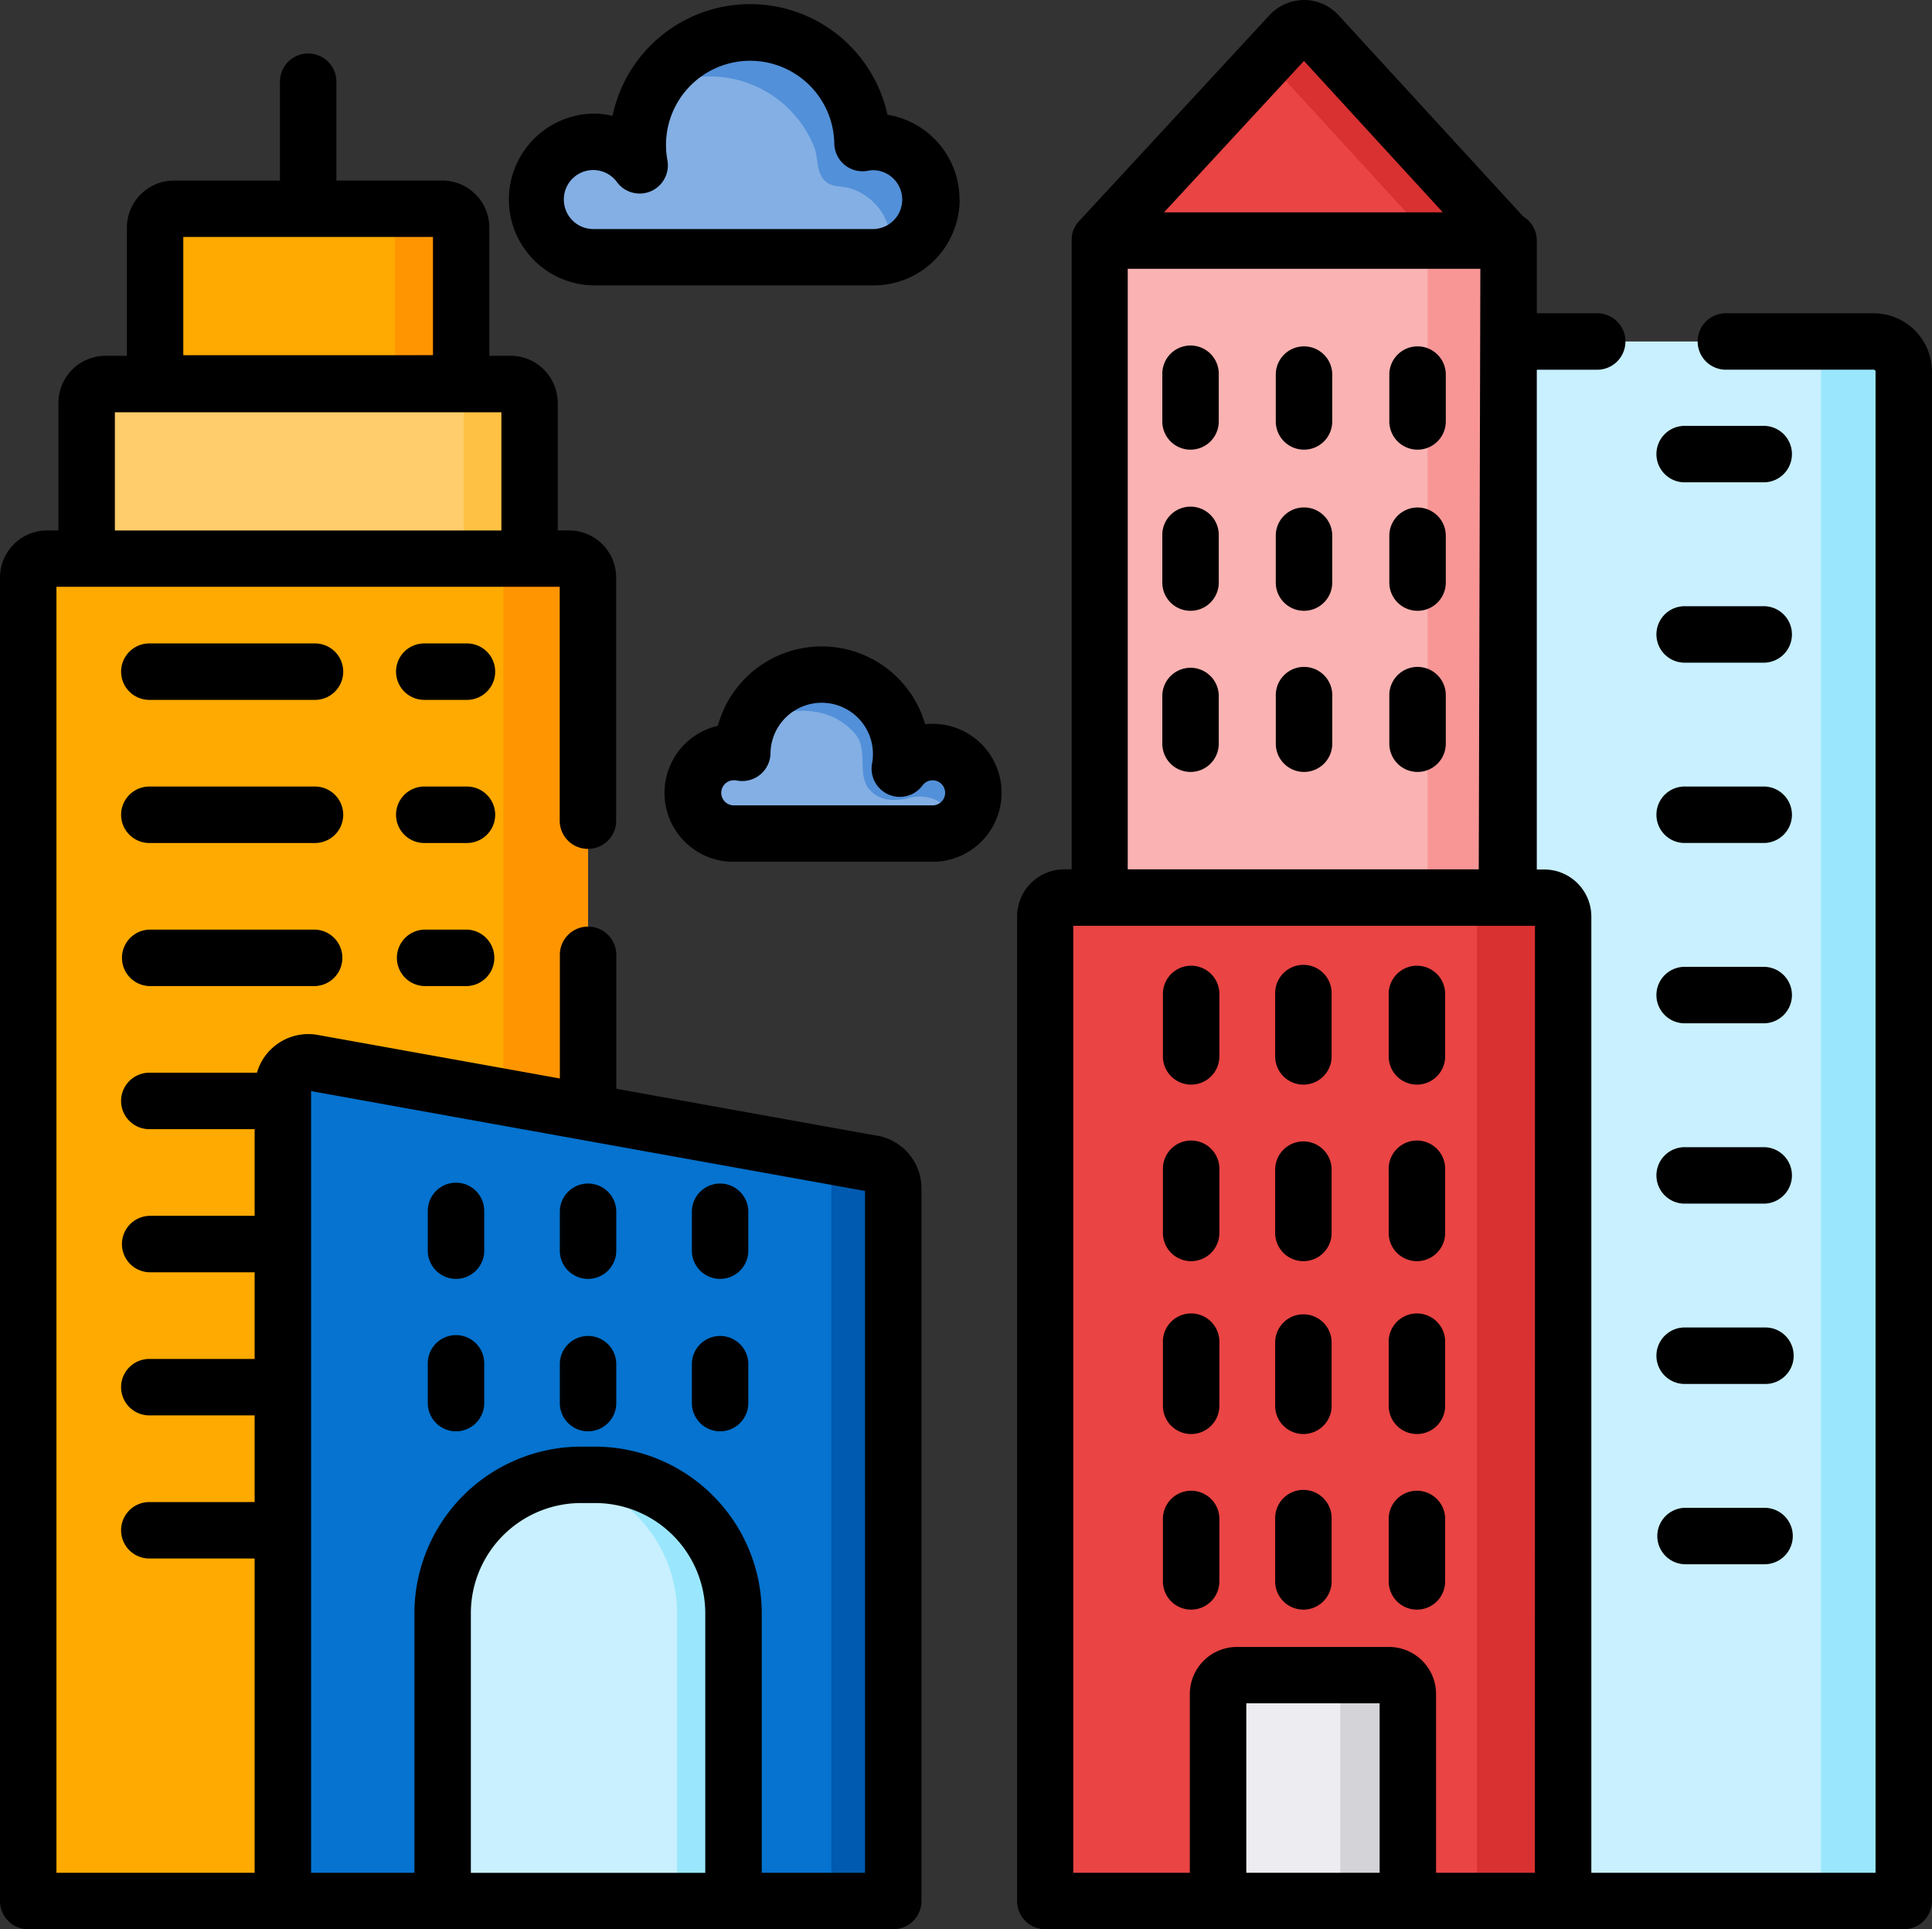
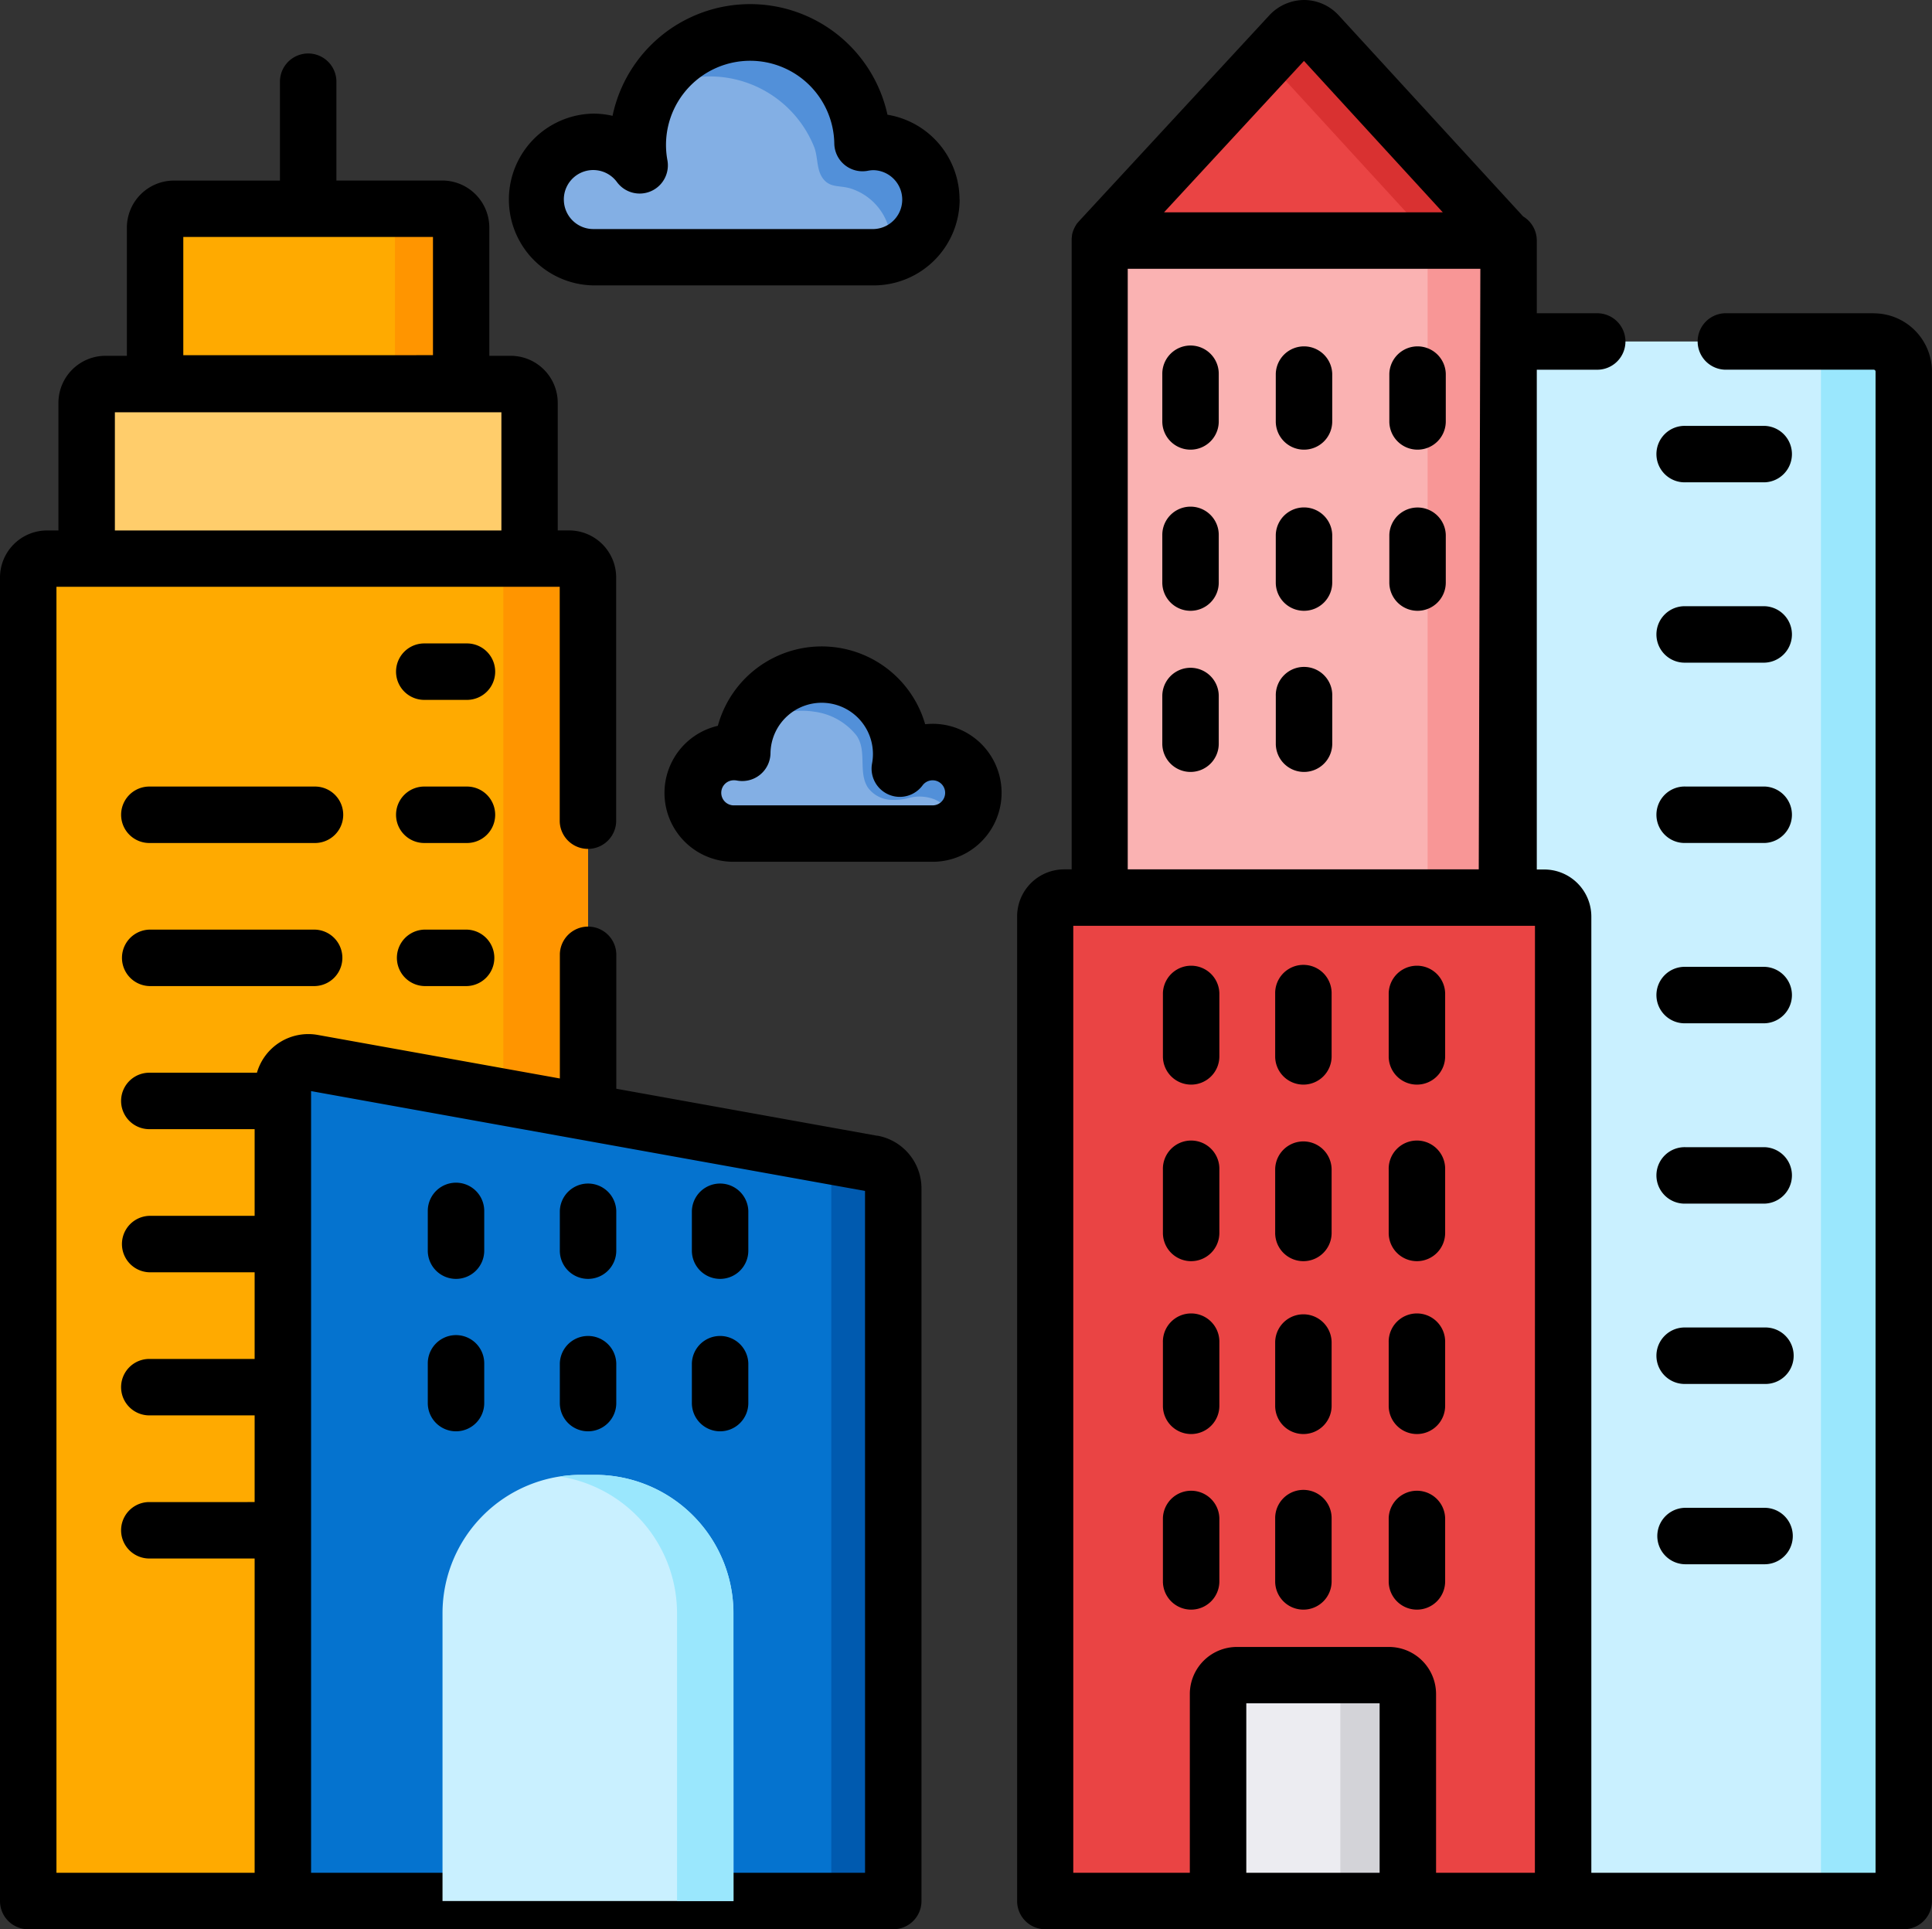
<svg xmlns="http://www.w3.org/2000/svg" width="72.938" height="72.832" viewBox="0 0 72.938 72.832">
  <rect x="0" y="0" width="72.938" height="72.832" fill="#333333" stroke="none" />
  <g id="architecture-and-city" transform="translate(0 -0.5)">
    <path id="Path_35" data-name="Path 35" d="M28.616,199.223H7.481V149.258a.71.71,0,0,1,.71-.711H27.906a.711.711,0,0,1,.711.711Zm0,0" transform="translate(-6.415 -126.957)" fill="#fa0" />
    <path id="Path_36" data-name="Path 36" d="M132.285,149.257v49.964h-3.2V149.257a.711.711,0,0,0-.71-.711h3.2A.711.711,0,0,1,132.285,149.257Zm0,0" transform="translate(-110.084 -126.956)" fill="#ff9500" />
    <path id="Path_37" data-name="Path 37" d="M414.341,149.864H399.36V90.989H413.2a1.137,1.137,0,0,1,1.137,1.137Zm0,0" transform="translate(-342.468 -77.598)" fill="#c9f0ff" />
    <path id="Path_38" data-name="Path 38" d="M485.694,149.864h-3.127V90.989h1.991a1.137,1.137,0,0,1,1.136,1.137Zm0,0" transform="translate(-413.822 -77.598)" fill="#9ae7fd" />
    <path id="Path_39" data-name="Path 39" d="M296.489,276.237h-19.56V239.066a.71.71,0,0,1,.71-.711h18.14a.71.71,0,0,1,.71.711Zm0,0" transform="translate(-237.478 -203.971)" fill="#ea4444" />
-     <path id="Path_40" data-name="Path 40" d="M390.4,239.062v37.171h-3.249V239.062a.711.711,0,0,0-.711-.711h3.249A.71.71,0,0,1,390.4,239.062Zm0,0" transform="translate(-331.393 -203.968)" fill="#d93131" />
    <path id="Path_41" data-name="Path 41" d="M306.822,89.053H291.379V64.25h15.443Zm0,0" transform="translate(-249.87 -54.668)" fill="#fab2b2" />
    <path id="Path_42" data-name="Path 42" d="M381.385,89.053h-3.057V64.25h3.057Zm0,0" transform="translate(-324.432 -54.668)" fill="#f89696" />
    <path id="Path_43" data-name="Path 43" d="M306.761,16l-7.14-7.786a.71.71,0,0,0-1.045,0L291.379,16Zm0,0" transform="translate(-249.869 -6.414)" fill="#ea4444" />
    <path id="Path_44" data-name="Path 44" d="M344.721,15.995H341.9l-6.254-6.821.892-.966a.71.71,0,0,1,1.046,0Zm0,0" transform="translate(-287.829 -6.413)" fill="#d93131" />
    <path id="Path_45" data-name="Path 45" d="M369.253,95.966a1.065,1.065,0,0,1-1.066-1.065V93.1a1.066,1.066,0,0,1,2.131,0v1.8A1.066,1.066,0,0,1,369.253,95.966Zm0,0" transform="translate(-315.736 -78.491)" />
    <path id="Path_46" data-name="Path 46" d="M369.253,138.669a1.065,1.065,0,0,1-1.066-1.066v-1.8a1.066,1.066,0,0,1,2.131,0v1.8A1.066,1.066,0,0,1,369.253,138.669Zm0,0" transform="translate(-315.736 -115.111)" />
-     <path id="Path_47" data-name="Path 47" d="M369.253,181.373a1.065,1.065,0,0,1-1.066-1.066v-1.8a1.066,1.066,0,1,1,2.131,0v1.8A1.066,1.066,0,0,1,369.253,181.373Zm0,0" transform="translate(-315.736 -151.732)" />
    <path id="Path_48" data-name="Path 48" d="M339.167,95.966A1.065,1.065,0,0,1,338.1,94.9V93.1a1.066,1.066,0,0,1,2.131,0v1.8A1.065,1.065,0,0,1,339.167,95.966Zm0,0" transform="translate(-289.936 -78.491)" />
    <path id="Path_49" data-name="Path 49" d="M339.167,138.669A1.065,1.065,0,0,1,338.1,137.6v-1.8a1.066,1.066,0,0,1,2.131,0v1.8A1.065,1.065,0,0,1,339.167,138.669Zm0,0" transform="translate(-289.936 -115.111)" />
    <path id="Path_50" data-name="Path 50" d="M339.167,181.373a1.065,1.065,0,0,1-1.066-1.066v-1.8a1.066,1.066,0,1,1,2.131,0v1.8A1.065,1.065,0,0,1,339.167,181.373Zm0,0" transform="translate(-289.936 -151.732)" />
    <path id="Path_51" data-name="Path 51" d="M309.085,95.966a1.065,1.065,0,0,1-1.065-1.065V93.1a1.065,1.065,0,1,1,2.131,0v1.8A1.065,1.065,0,0,1,309.085,95.966Zm0,0" transform="translate(-264.14 -78.491)" />
    <path id="Path_52" data-name="Path 52" d="M309.085,138.669a1.065,1.065,0,0,1-1.065-1.066v-1.8a1.065,1.065,0,1,1,2.131,0v1.8A1.065,1.065,0,0,1,309.085,138.669Zm0,0" transform="translate(-264.14 -115.111)" />
    <path id="Path_53" data-name="Path 53" d="M309.085,181.373a1.065,1.065,0,0,1-1.065-1.066v-1.8a1.065,1.065,0,1,1,2.131,0v1.8A1.065,1.065,0,0,1,309.085,181.373Zm0,0" transform="translate(-264.14 -151.732)" />
    <path id="Path_54" data-name="Path 54" d="M369.085,260.708a1.065,1.065,0,0,1-1.066-1.066v-2.389a1.066,1.066,0,0,1,2.131,0v2.389A1.065,1.065,0,0,1,369.085,260.708Zm0,0" transform="translate(-315.592 -219.263)" />
    <path id="Path_55" data-name="Path 55" d="M369.085,307.489a1.065,1.065,0,0,1-1.066-1.066v-2.389a1.066,1.066,0,1,1,2.131,0v2.389A1.065,1.065,0,0,1,369.085,307.489Zm0,0" transform="translate(-315.592 -259.379)" />
    <path id="Path_56" data-name="Path 56" d="M369.085,353.305a1.065,1.065,0,0,1-1.066-1.066v-2.388a1.066,1.066,0,1,1,2.131,0v2.389A1.065,1.065,0,0,1,369.085,353.305Zm0,0" transform="translate(-315.592 -298.669)" />
    <path id="Path_57" data-name="Path 57" d="M369.085,399.837a1.066,1.066,0,0,1-1.066-1.066v-2.389a1.066,1.066,0,0,1,2.131,0v2.389A1.066,1.066,0,0,1,369.085,399.837Zm0,0" transform="translate(-315.592 -338.572)" />
    <path id="Path_58" data-name="Path 58" d="M338.995,260.708a1.065,1.065,0,0,1-1.065-1.066v-2.389a1.065,1.065,0,1,1,2.131,0v2.389A1.065,1.065,0,0,1,338.995,260.708Zm0,0" transform="translate(-289.789 -219.263)" />
    <path id="Path_59" data-name="Path 59" d="M338.995,307.489a1.065,1.065,0,0,1-1.065-1.066v-2.389a1.065,1.065,0,1,1,2.131,0v2.389A1.065,1.065,0,0,1,338.995,307.489Zm0,0" transform="translate(-289.789 -259.379)" />
    <path id="Path_60" data-name="Path 60" d="M338.995,353.305a1.065,1.065,0,0,1-1.065-1.066v-2.388a1.065,1.065,0,1,1,2.131,0v2.389A1.065,1.065,0,0,1,338.995,353.305Zm0,0" transform="translate(-289.789 -298.669)" />
    <path id="Path_61" data-name="Path 61" d="M338.995,399.837a1.066,1.066,0,0,1-1.065-1.066v-2.389a1.065,1.065,0,1,1,2.131,0v2.389A1.066,1.066,0,0,1,338.995,399.837Zm0,0" transform="translate(-289.789 -338.572)" />
    <path id="Path_62" data-name="Path 62" d="M309.249,260.708a1.065,1.065,0,0,1-1.066-1.066v-2.389a1.066,1.066,0,0,1,2.131,0v2.389A1.065,1.065,0,0,1,309.249,260.708Zm0,0" transform="translate(-264.28 -219.263)" />
    <path id="Path_63" data-name="Path 63" d="M309.249,307.489a1.065,1.065,0,0,1-1.066-1.066v-2.389a1.066,1.066,0,1,1,2.131,0v2.389A1.065,1.065,0,0,1,309.249,307.489Zm0,0" transform="translate(-264.28 -259.379)" />
    <path id="Path_64" data-name="Path 64" d="M309.249,353.305a1.065,1.065,0,0,1-1.066-1.066v-2.388a1.066,1.066,0,1,1,2.131,0v2.389A1.065,1.065,0,0,1,309.249,353.305Zm0,0" transform="translate(-264.28 -298.669)" />
    <path id="Path_65" data-name="Path 65" d="M309.249,399.837a1.066,1.066,0,0,1-1.066-1.066v-2.389a1.066,1.066,0,0,1,2.131,0v2.389A1.066,1.066,0,0,1,309.249,399.837Zm0,0" transform="translate(-264.28 -338.572)" />
    <path id="Path_66" data-name="Path 66" d="M329.962,452.945H322.8v-7.816a.71.71,0,0,1,.71-.711h5.744a.711.711,0,0,1,.711.711Zm0,0" transform="translate(-276.812 -380.679)" fill="#ececf1" />
    <path id="Path_67" data-name="Path 67" d="M353.474,445.132v7.815h-2.549v-7.815a.71.71,0,0,0-.71-.71h2.549A.71.71,0,0,1,353.474,445.132Zm0,0" transform="translate(-300.324 -380.682)" fill="#d3d3d8" />
    <path id="Path_68" data-name="Path 68" d="M301.8,12.325h-5.612a1.066,1.066,0,0,0,0,2.131H301.8a.071.071,0,0,1,.071.071V71.2H291.141V35.1a1.778,1.778,0,0,0-1.776-1.776h-.283V14.457h2.248a1.066,1.066,0,1,0,0-2.131h-2.248V9.582a1.064,1.064,0,0,0-.516-.912L281.6,1.076A1.782,1.782,0,0,0,280.3.5a1.809,1.809,0,0,0-1.308.57h0l-7.2,7.788-.011.014a1.068,1.068,0,0,0-.083.1l0,.006a1.079,1.079,0,0,0-.07.121l-.012.026a1.108,1.108,0,0,0-.05.125.008.008,0,0,0,0,0,1.006,1.006,0,0,0-.033.136c0,.01,0,.02,0,.03a1.058,1.058,0,0,0-.011.111c0,.011,0,.021,0,.032s0,.01,0,.015V33.319h-.283a1.778,1.778,0,0,0-1.776,1.776V72.266a1.065,1.065,0,0,0,1.066,1.065h32.422A1.065,1.065,0,0,0,304,72.266V14.528a2.2,2.2,0,0,0-2.2-2.2ZM280.292,2.8l5.241,5.716H275.009Zm-6.653,7.847h13.312l-.06,22.672H273.639ZM283.148,71.2h-5.033v-6.4h5.033Zm5.862,0h-3.731V64.45a1.778,1.778,0,0,0-1.776-1.776h-5.744a1.778,1.778,0,0,0-1.776,1.776V71.2h-4.4V35.45h17.43Zm0,0" transform="translate(-231.064)" />
    <path id="Path_69" data-name="Path 69" d="M443.249,115.486h-2.984a1.066,1.066,0,1,1,0-2.131h2.984a1.066,1.066,0,0,1,0,2.131Zm0,0" transform="translate(-376.632 -96.778)" />
    <path id="Path_70" data-name="Path 70" d="M443.249,163.272h-2.984a1.066,1.066,0,1,1,0-2.131h2.984a1.066,1.066,0,0,1,0,2.131Zm0,0" transform="translate(-376.632 -137.756)" />
    <path id="Path_71" data-name="Path 71" d="M443.249,211.057h-2.984a1.066,1.066,0,1,1,0-2.131h2.984a1.066,1.066,0,0,1,0,2.131Zm0,0" transform="translate(-376.632 -178.734)" />
    <path id="Path_72" data-name="Path 72" d="M443.249,258.842h-2.984a1.066,1.066,0,1,1,0-2.131h2.984a1.066,1.066,0,0,1,0,2.131Zm0,0" transform="translate(-376.632 -219.712)" />
    <path id="Path_73" data-name="Path 73" d="M443.249,306.627h-2.984a1.066,1.066,0,1,1,0-2.131h2.984a1.066,1.066,0,0,1,0,2.131Zm0,0" transform="translate(-376.632 -260.689)" />
    <path id="Path_74" data-name="Path 74" d="M443.249,354.412h-2.984a1.066,1.066,0,1,1,0-2.131h2.984a1.066,1.066,0,1,1,0,2.131Zm0,0" transform="translate(-376.632 -301.667)" />
    <path id="Path_75" data-name="Path 75" d="M443.249,402.2h-2.984a1.065,1.065,0,1,1,0-2.131h2.984a1.065,1.065,0,1,1,0,2.131Zm0,0" transform="translate(-376.632 -342.648)" />
    <path id="Path_76" data-name="Path 76" d="M38.981,102.266h-15.3a.71.71,0,0,0-.71.711v5.882H39.691v-5.882a.711.711,0,0,0-.711-.711Zm0,0" transform="translate(-19.697 -87.268)" fill="#ffcd6b" />
-     <path id="Path_77" data-name="Path 77" d="M121.09,102.976v5.883H118.6v-5.883a.71.71,0,0,0-.71-.71h2.49A.71.71,0,0,1,121.09,102.976Zm0,0" transform="translate(-101.096 -87.268)" fill="#ffc143" />
    <path id="Path_78" data-name="Path 78" d="M51.948,55.82H41.811a.71.71,0,0,0-.71.71v5.883H52.658V56.531a.71.71,0,0,0-.71-.711Zm0,0" transform="translate(-35.246 -47.439)" fill="#fa0" />
    <path id="Path_79" data-name="Path 79" d="M102.909,56.531v5.883h-2.5V56.531a.711.711,0,0,0-.71-.711h2.5a.711.711,0,0,1,.711.711Zm0,0" transform="translate(-85.497 -47.439)" fill="#ff9500" />
    <path id="Path_80" data-name="Path 80" d="M74.961,313.672v-30.7a.96.96,0,0,1,1.13-.944l21.125,3.807a.96.96,0,0,1,.79.944v26.9Zm0,0" transform="translate(-64.282 -241.406)" fill="#0573cf" />
    <path id="Path_81" data-name="Path 81" d="M221.331,306.245v26.895h-2.339V305.32a.959.959,0,0,0-.218-.608l1.767.588a.96.96,0,0,1,.79.945Zm0,0" transform="translate(-187.608 -260.874)" fill="#005aaf" />
-     <path id="Path_82" data-name="Path 82" d="M39.41,171.008H33.156a1.065,1.065,0,1,0,0,2.131H39.41a1.065,1.065,0,0,0,0-2.131Zm0,0" transform="translate(-27.518 -146.218)" />
    <path id="Path_83" data-name="Path 83" d="M107.638,171.008h-1.612a1.065,1.065,0,0,0,0,2.131h1.612a1.065,1.065,0,0,0,0-2.131Zm0,0" transform="translate(-90.009 -146.218)" />
    <path id="Path_84" data-name="Path 84" d="M39.41,208.93H33.156a1.065,1.065,0,1,0,0,2.131H39.41a1.065,1.065,0,0,0,0-2.131Zm0,0" transform="translate(-27.518 -178.737)" />
    <path id="Path_85" data-name="Path 85" d="M107.638,208.93h-1.612a1.065,1.065,0,0,0,0,2.131h1.612a1.065,1.065,0,0,0,0-2.131Zm0,0" transform="translate(-90.009 -178.737)" />
    <path id="Path_86" data-name="Path 86" d="M39.41,246.848H33.156a1.066,1.066,0,0,0,0,2.131H39.41a1.066,1.066,0,0,0,0-2.131Zm0,0" transform="translate(-27.518 -211.254)" />
    <path id="Path_87" data-name="Path 87" d="M107.638,246.848h-1.612a1.066,1.066,0,0,0,0,2.131h1.612a1.066,1.066,0,0,0,0-2.131Zm0,0" transform="translate(-90.009 -211.254)" />
    <path id="Path_88" data-name="Path 88" d="M33.123,55.325l-9.856-1.776V48.461a1.066,1.066,0,0,0-2.131,0v4.7L12,51.518a2.019,2.019,0,0,0-2.3,1.426H5.637a1.065,1.065,0,1,0,0,2.131H9.613v3.272H5.637a1.066,1.066,0,0,0,0,2.131H9.613v3.271H5.637a1.065,1.065,0,1,0,0,2.131H9.613v3.272H5.637a1.065,1.065,0,1,0,0,2.131H9.613V83.148H2.131V34.6h19v8.861a1.066,1.066,0,0,0,2.131,0V34.248a1.778,1.778,0,0,0-1.776-1.776h-.43V27.656a1.778,1.778,0,0,0-1.776-1.776h-.807V21.039A1.778,1.778,0,0,0,16.7,19.263h-4V15.5a1.066,1.066,0,0,0-2.131,0v3.765h-4A1.778,1.778,0,0,0,4.79,21.039v4.841H3.982a1.778,1.778,0,0,0-1.776,1.776v4.817H1.776A1.778,1.778,0,0,0,0,34.249V84.213a1.065,1.065,0,0,0,1.066,1.066H33.723a1.065,1.065,0,0,0,1.065-1.066v-26.9a2.023,2.023,0,0,0-1.666-1.993ZM6.92,21.394h9.426v4.462H6.92ZM4.337,28.011H18.929v4.462H4.337ZM32.658,83.148H11.744V53.638l20.913,3.769Zm0,0" transform="translate(0 -11.948)" />
    <path id="Path_89" data-name="Path 89" d="M128.285,407.425H117.3V396.562a5.226,5.226,0,0,1,5.226-5.226h.529a5.226,5.226,0,0,1,5.226,5.226Zm0,0" transform="translate(-100.594 -335.159)" fill="#c9f0ff" />
    <path id="Path_90" data-name="Path 90" d="M154.919,396.562v10.861h-2.131V396.562a5.229,5.229,0,0,0-4.425-5.165,5.284,5.284,0,0,1,.8-.061h.529A5.226,5.226,0,0,1,154.919,396.562Zm0,0" transform="translate(-127.228 -335.158)" fill="#9ae7fd" />
-     <path id="Path_91" data-name="Path 91" d="M121.87,402.075H110.89a1.065,1.065,0,0,1-1.066-1.066V390.147a6.3,6.3,0,0,1,6.292-6.292h.529a6.3,6.3,0,0,1,6.292,6.292v10.862a1.065,1.065,0,0,1-1.066,1.066Zm-9.915-2.131h8.85v-9.8a4.165,4.165,0,0,0-4.16-4.16h-.529a4.165,4.165,0,0,0-4.161,4.16Zm0,0" transform="translate(-94.179 -328.743)" />
    <path id="Path_92" data-name="Path 92" d="M114.437,317.524a1.065,1.065,0,0,1-1.066-1.066v-1.5a1.065,1.065,0,1,1,2.131,0v1.5A1.065,1.065,0,0,1,114.437,317.524Zm0,0" transform="translate(-97.221 -268.745)" />
    <path id="Path_93" data-name="Path 93" d="M149.429,317.524a1.065,1.065,0,0,1-1.066-1.066v-1.5a1.066,1.066,0,0,1,2.131,0v1.5A1.066,1.066,0,0,1,149.429,317.524Zm0,0" transform="translate(-127.228 -268.745)" />
    <path id="Path_94" data-name="Path 94" d="M184.421,317.524a1.066,1.066,0,0,1-1.066-1.066v-1.5a1.066,1.066,0,0,1,2.131,0v1.5A1.065,1.065,0,0,1,184.421,317.524Zm0,0" transform="translate(-157.235 -268.745)" />
    <path id="Path_95" data-name="Path 95" d="M114.437,357.915a1.065,1.065,0,0,1-1.066-1.066v-1.5a1.065,1.065,0,1,1,2.131,0v1.5A1.066,1.066,0,0,1,114.437,357.915Zm0,0" transform="translate(-97.221 -303.382)" />
    <path id="Path_96" data-name="Path 96" d="M149.429,357.915a1.065,1.065,0,0,1-1.066-1.066v-1.5a1.066,1.066,0,0,1,2.131,0v1.5A1.066,1.066,0,0,1,149.429,357.915Zm0,0" transform="translate(-127.228 -303.382)" />
    <path id="Path_97" data-name="Path 97" d="M184.421,357.915a1.066,1.066,0,0,1-1.066-1.066v-1.5a1.066,1.066,0,0,1,2.131,0v1.5A1.066,1.066,0,0,1,184.421,357.915Zm0,0" transform="translate(-157.235 -303.382)" />
    <path id="Path_98" data-name="Path 98" d="M154.71,17.571a2.177,2.177,0,1,0-.421-4.313,4.242,4.242,0,1,0-8.411.846,2.176,2.176,0,1,0-1.752,3.466Zm0,0" transform="translate(-121.727 -7.362)" fill="#83afe4" />
    <path id="Path_99" data-name="Path 99" d="M182.9,15.391a2.176,2.176,0,0,1-1.56,2.087,2.187,2.187,0,0,0-1.454-2.494c-.462-.152-.837,0-1.119-.45-.2-.326-.149-.781-.291-1.132a4.246,4.246,0,0,0-3.936-2.658,4.21,4.21,0,0,0-2.258.652,4.241,4.241,0,0,1,8.018,1.861,2.17,2.17,0,0,1,2.6,2.135Zm0,0" transform="translate(-147.742 -7.359)" fill="#5290d9" />
    <path id="Path_100" data-name="Path 100" d="M185.355,185.281a1.539,1.539,0,1,1,.3-3.049,3,3,0,1,1,5.946.6,1.538,1.538,0,1,1,1.239,2.451Zm0,0" transform="translate(-157.63 -153.313)" fill="#83afe4" />
    <path id="Path_101" data-name="Path 101" d="M205.935,183.574a1.556,1.556,0,0,1-.713,1.476c.122-.077-.14-.556-.193-.628a1.406,1.406,0,0,0-.536-.422,1.557,1.557,0,0,0-1.018-.049,2.292,2.292,0,0,1-.639.061,1.137,1.137,0,0,1-.876-.467c-.373-.582-.023-1.369-.421-1.953a2.433,2.433,0,0,0-1.6-.908,2.993,2.993,0,0,0-2.638.9,3,3,0,0,1,5.911.809,2.953,2.953,0,0,1-.049.447,1.538,1.538,0,0,1,2.768.739Zm0,0" transform="translate(-169.197 -153.317)" fill="#5290d9" />
    <path id="Path_102" data-name="Path 102" d="M151.538,8.979a3.247,3.247,0,0,0-2.721-3.2,5.307,5.307,0,0,0-10.379.042,3.212,3.212,0,0,0-.727-.084,3.243,3.243,0,0,0,0,6.485H148.3a3.246,3.246,0,0,0,3.242-3.243Zm-14.939,0a1.11,1.11,0,0,1,2.006-.657A1.065,1.065,0,0,0,140.51,7.5a3.177,3.177,0,1,1,6.3-.635,1.065,1.065,0,0,0,1.269,1.029,1.134,1.134,0,0,1,.217-.022,1.112,1.112,0,0,1,0,2.223H137.711A1.113,1.113,0,0,1,136.6,8.979Zm0,0" transform="translate(-115.313 -0.948)" />
    <path id="Path_103" data-name="Path 103" d="M186.423,174.726a2.62,2.62,0,0,0-.281.015,4.064,4.064,0,0,0-7.826.06,2.6,2.6,0,0,0,.624,5.133h7.483a2.6,2.6,0,1,0,0-5.209Zm0,3.078H178.94a.474.474,0,1,1,0-.947.506.506,0,0,1,.093.009,1.066,1.066,0,0,0,1.27-1.028,1.934,1.934,0,1,1,3.834.387,1.066,1.066,0,0,0,1.905.827.473.473,0,1,1,.381.752Zm0,0" transform="translate(-151.215 -146.901)" />
  </g>
</svg>